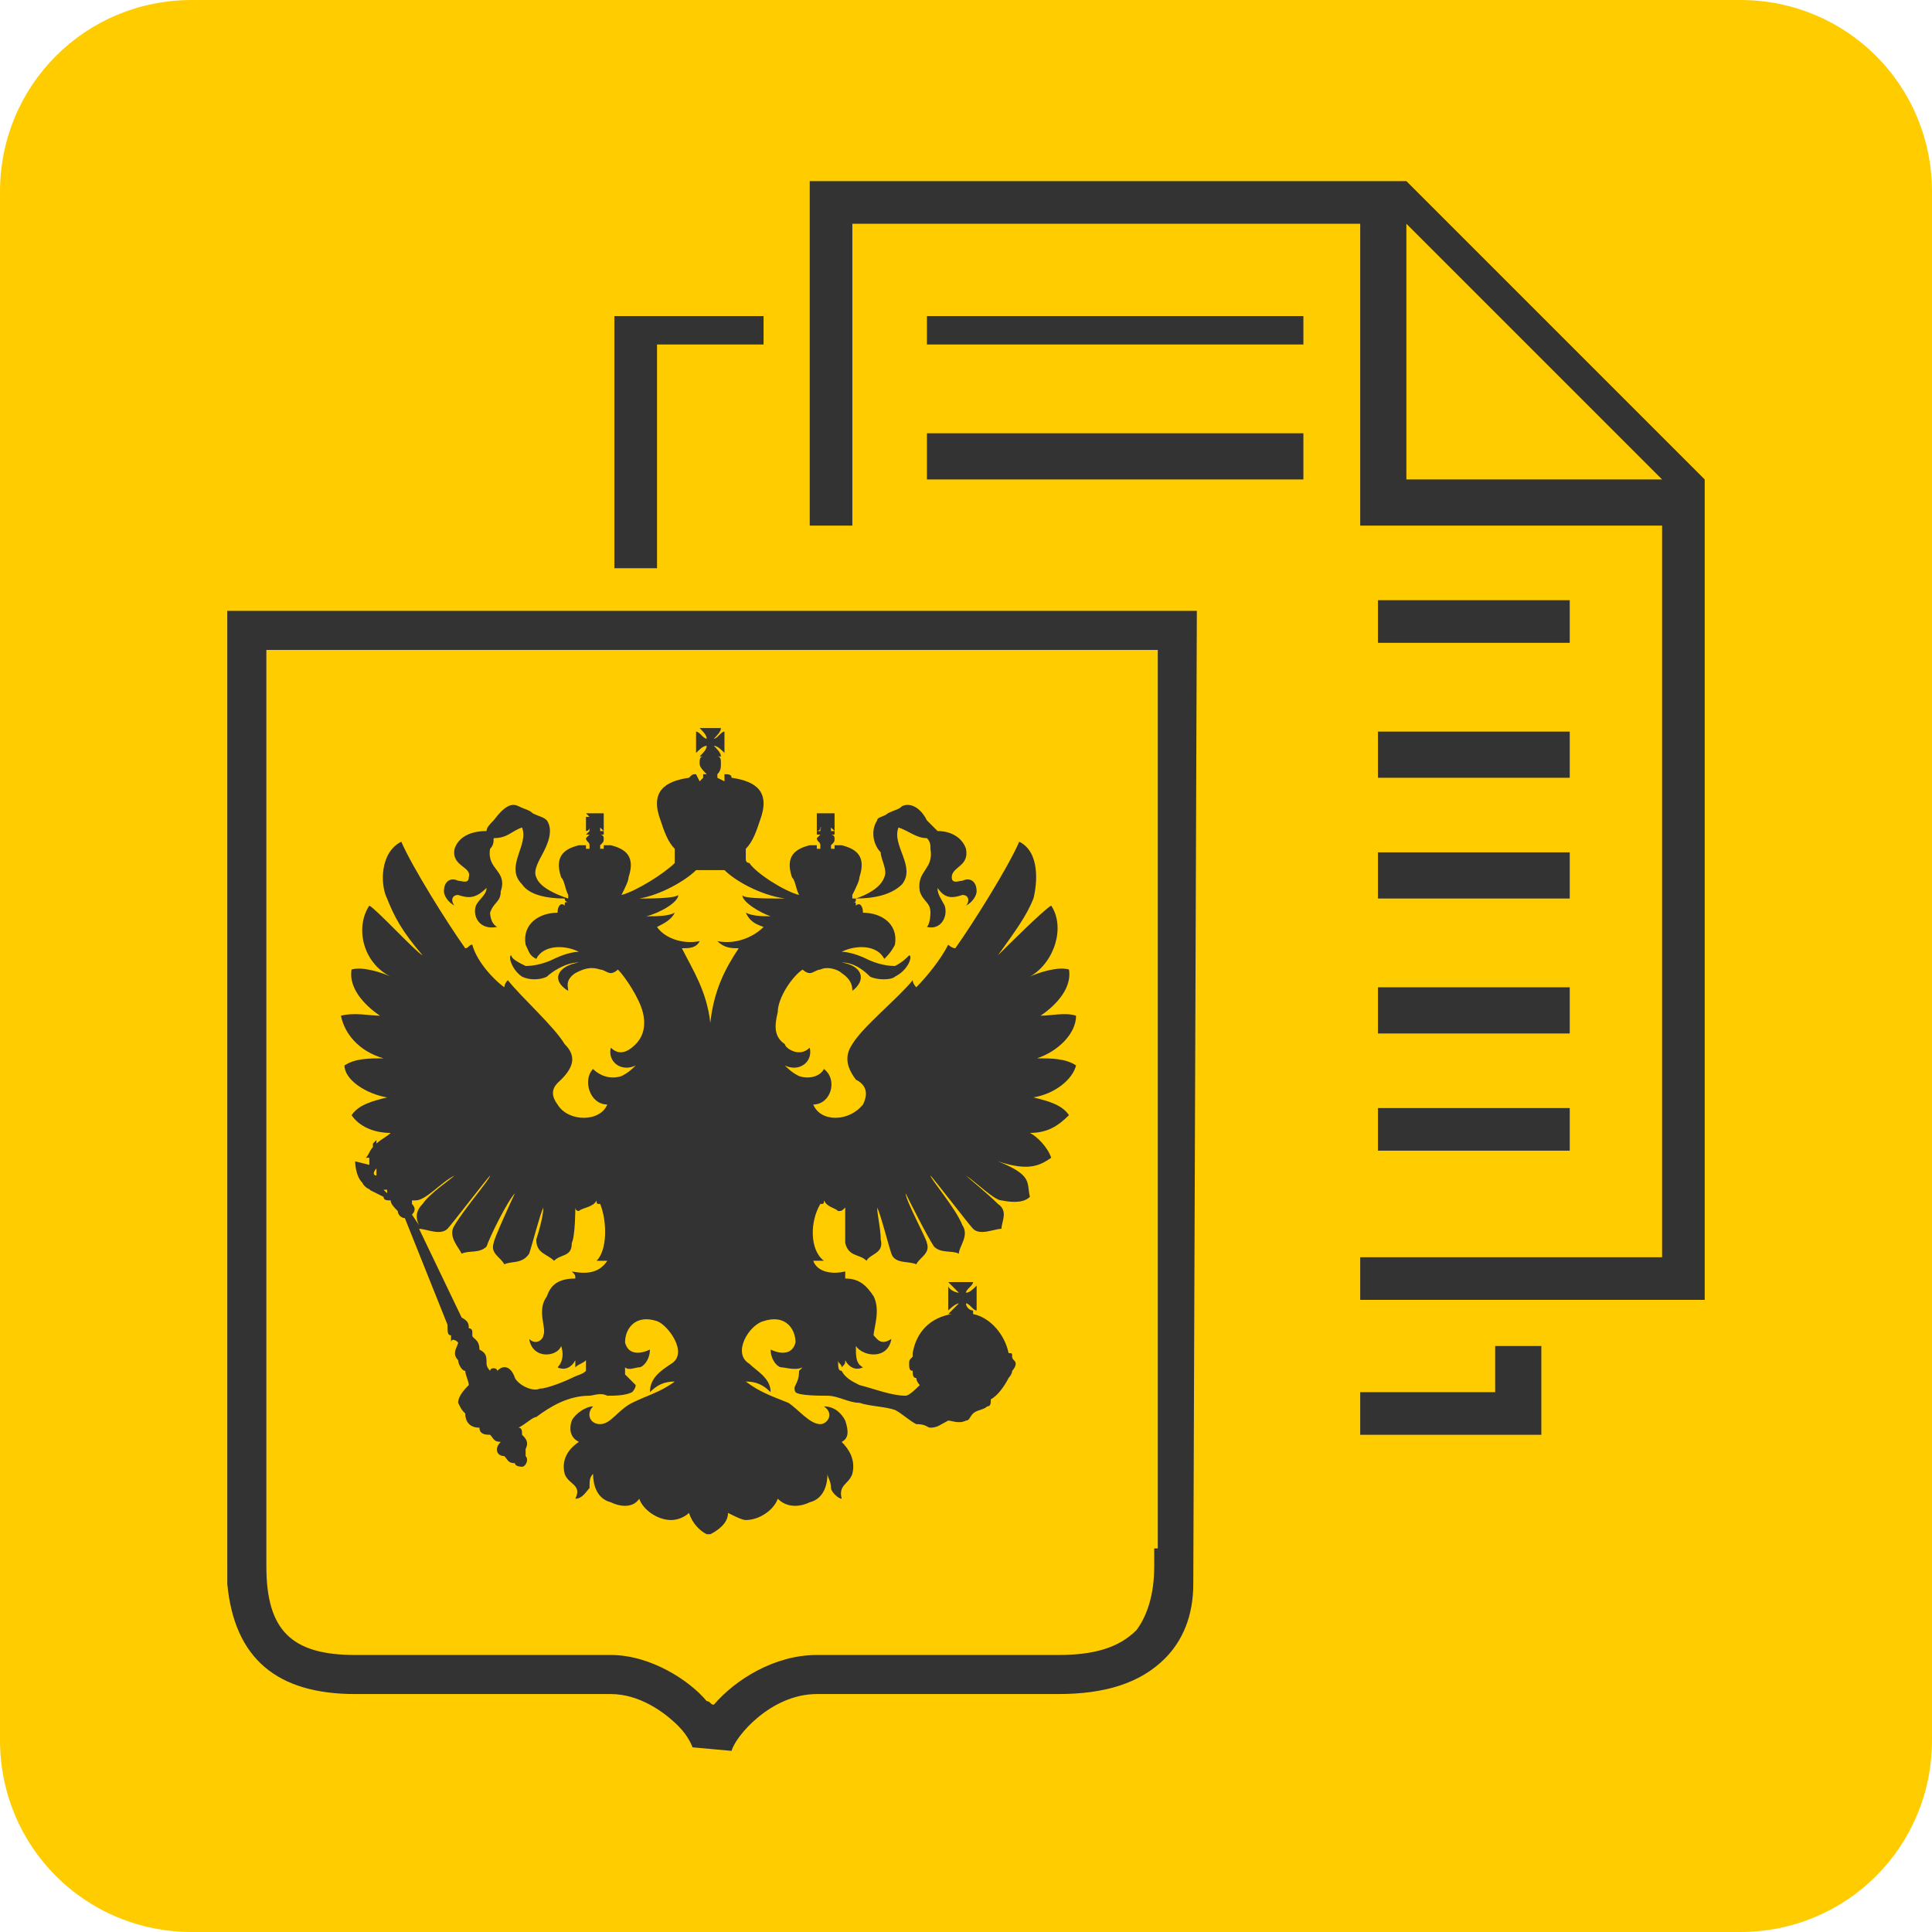
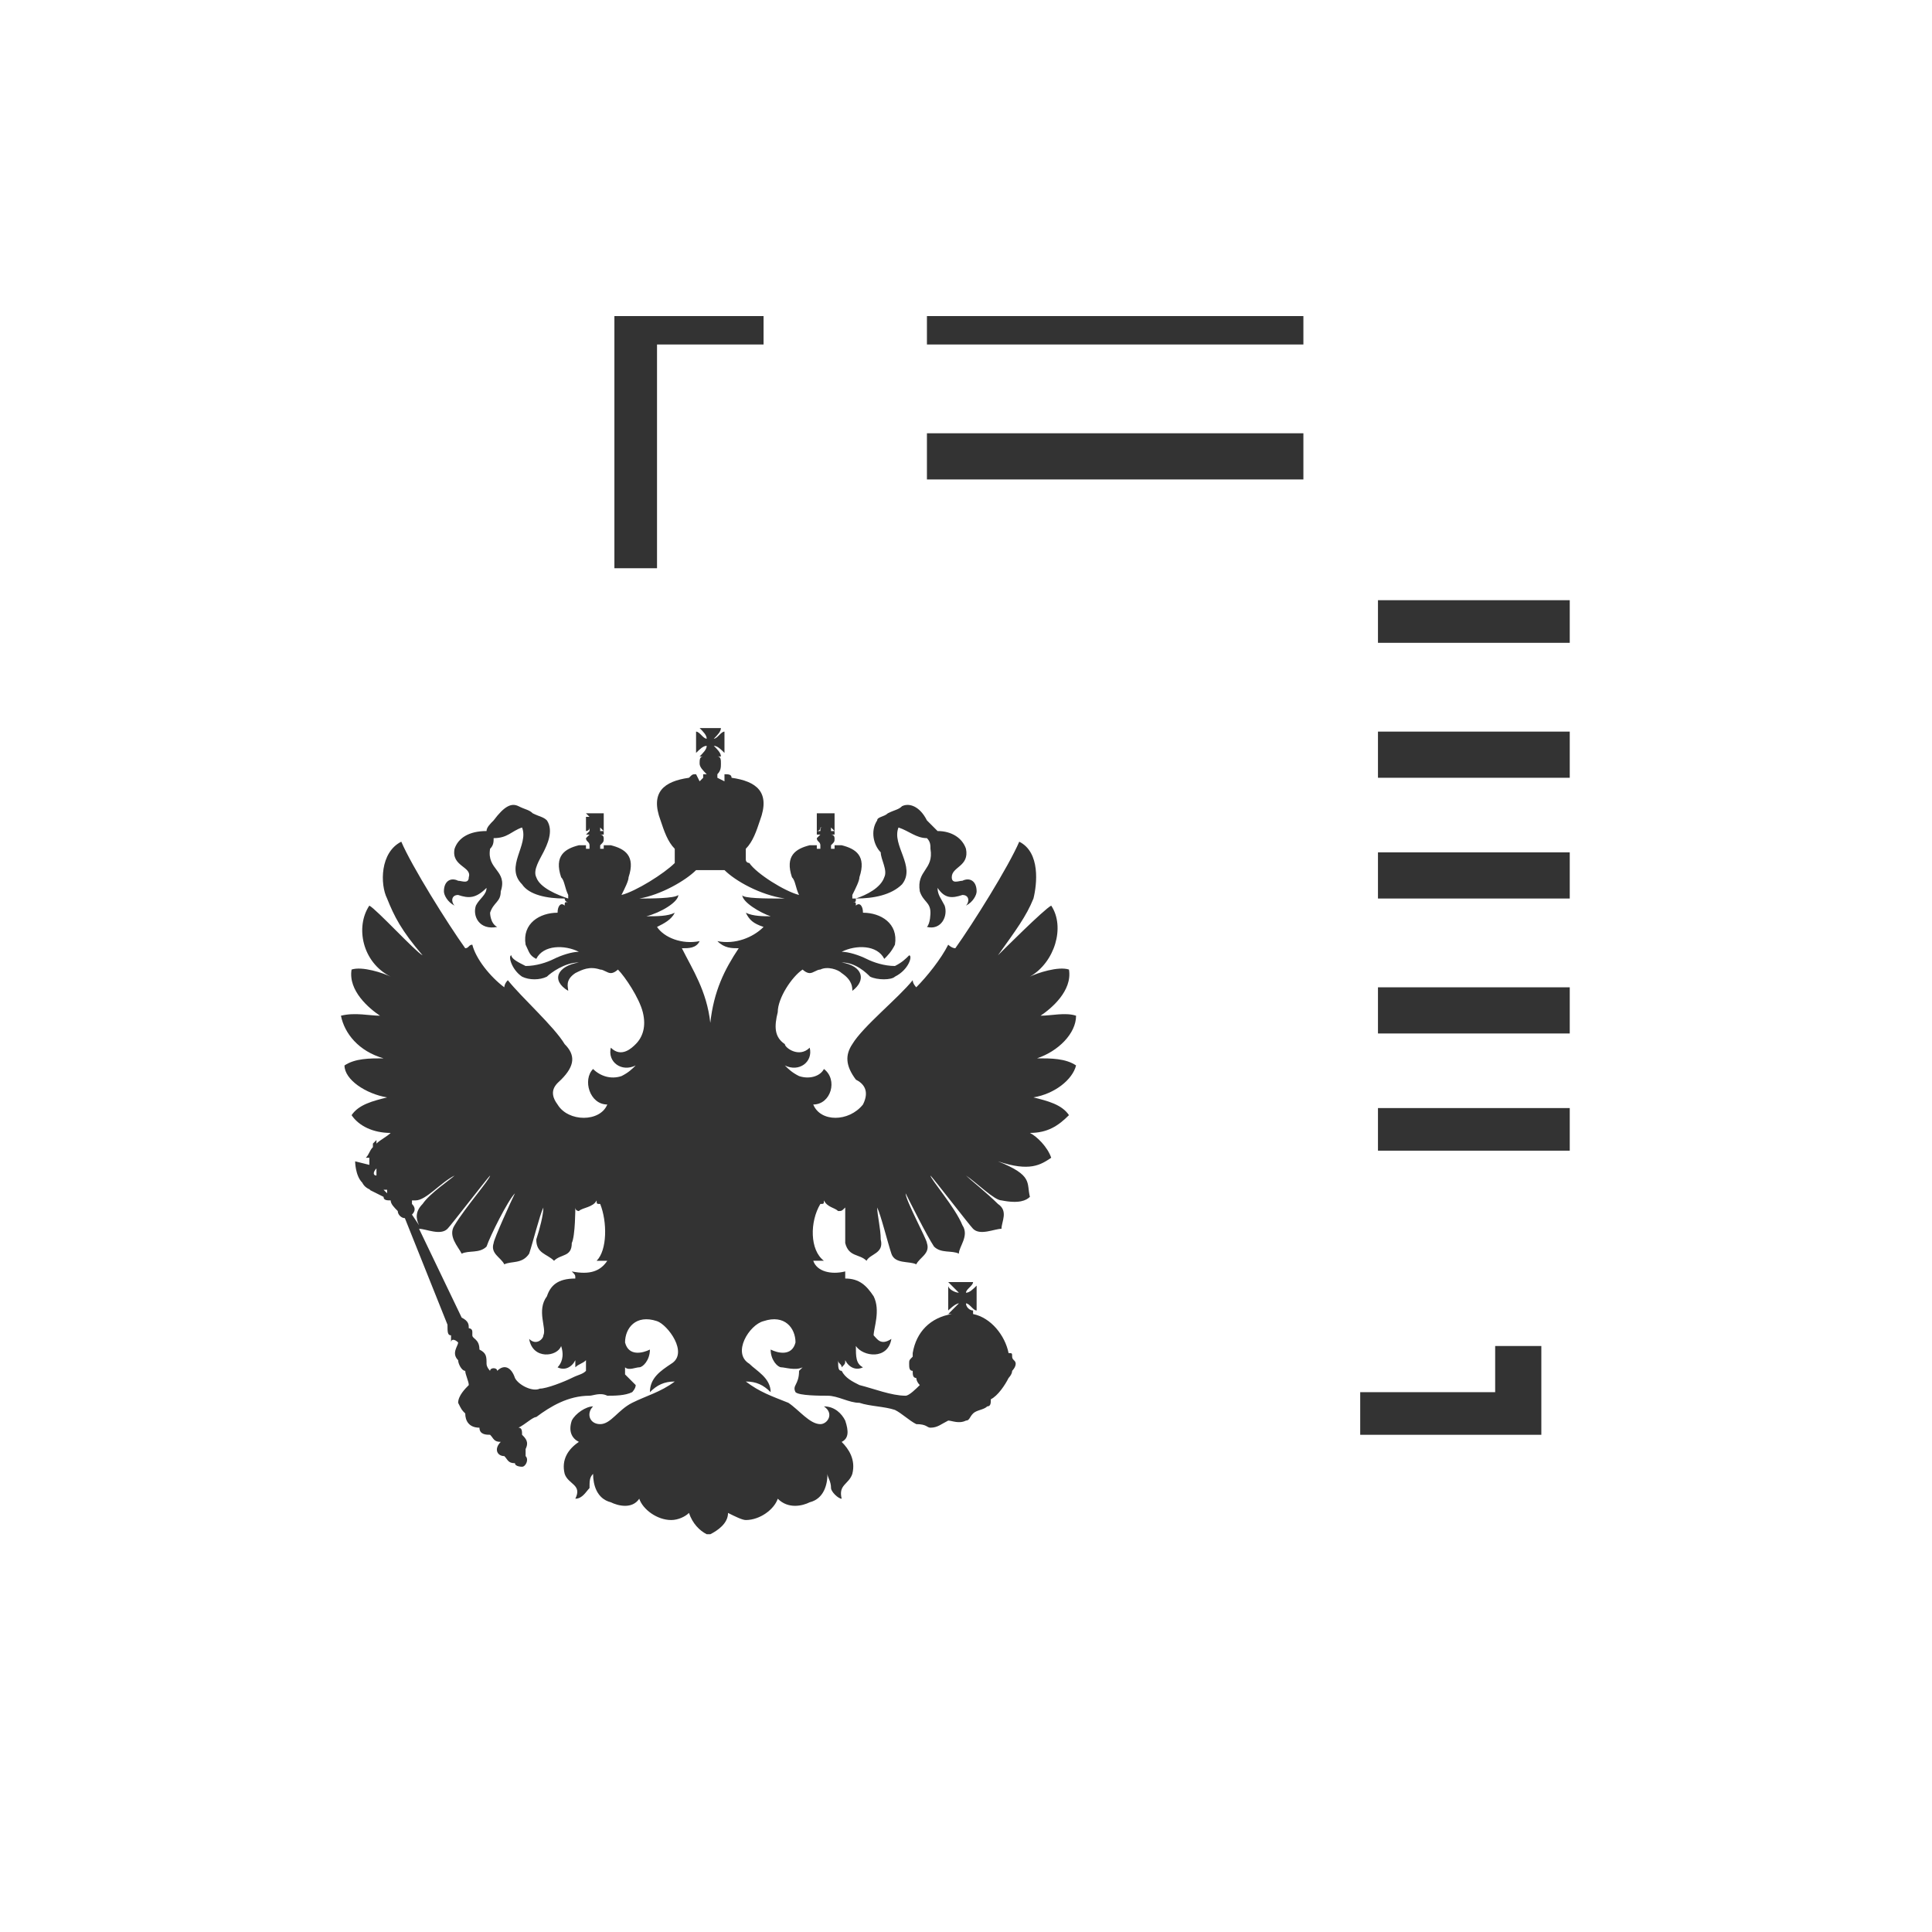
<svg xmlns="http://www.w3.org/2000/svg" xml:space="preserve" width="544px" height="544px" version="1.0" shape-rendering="geometricPrecision" text-rendering="geometricPrecision" image-rendering="optimizeQuality" fill-rule="evenodd" clip-rule="evenodd" viewBox="0 0 544 544">
  <g id="Слой_x0020_1">
    <g id="_779068528">
-       <path fill="#FFCC00" d="M54 0l436 0c30,0 54,24 54,54l0 436c0,30 -24,54 -54,54l-436 0c-30,0 -54,-24 -54,-54l0 -436c0,-30 24,-54 54,-54l0 0z" />
-       <path fill="#FFCC00" d="M64 24c-22,0 -40,18 -40,40l0 416c0,22 18,40 40,40l416 0c22,0 40,-18 40,-40l0 -416c0,-22 -18,-40 -40,-40l-416 0z" />
-       <path fill="#333333" fill-rule="nonzero" d="M326 183l0 253 -1 0 0 5c0,8 -2,14 -5,18 -5,5 -12,7 -22,7l-68 0c-12,0 -23,7 -29,14 -1,0 -1,-1 -2,-1 -5,-6 -16,-13 -27,-13l-72 0c-18,0 -25,-7 -25,-25l0 -258 251 0zm-262 258l0 5 0 0c2,21 14,31 36,31l71 0 1 0c8,0 15,5 19,9 3,3 4,6 4,6l11 1c1,-4 11,-16 24,-16l68 0c13,0 23,-3 30,-10 5,-5 8,-12 8,-21l1 -274 -273 0 0 269z" />
      <path fill="#333333" fill-rule="nonzero" d="M117 327c0,0 0,0 0,0 0,0 1,0 2,0 -1,0 -2,0 -2,0zm11 4c-1,1 -7,5 -9,8 -2,2 -2,4 -1,6l-2 -3c1,-1 1,-2 0,-3 0,0 0,0 0,0 0,0 0,0 0,-1 0,0 1,0 1,0 3,0 7,-5 11,-7zm10 0c0,1 -7,9 -10,14 -2,3 1,6 2,8 2,-1 5,0 7,-2 1,-3 6,-13 8,-15 -1,2 -6,13 -6,14 -1,3 2,4 3,6 2,-1 5,0 7,-3 1,-3 3,-11 4,-13 0,2 -1,6 -2,9 0,4 3,4 5,6 2,-2 5,-1 5,-5 1,-2 1,-10 1,-10 0,1 1,1 1,1 1,-1 4,-1 5,-3 0,1 0,1 1,1 2,5 2,13 -1,16 1,0 2,0 3,0 -2,3 -5,4 -10,3 1,1 1,1 1,2 -5,0 -7,2 -8,5 -3,4 0,9 -1,11 0,1 -2,3 -4,1 1,6 8,5 9,2 1,3 0,5 -1,6 2,1 4,0 5,-2 0,1 0,1 0,2 1,-1 2,-1 3,-2 0,1 0,2 0,3 -1,1 -2,1 -4,2 -2,1 -7,3 -9,3 -2,1 -6,-1 -7,-3 -1,-3 -3,-4 -5,-2 0,-1 -2,-1 -2,0 0,0 -1,-1 -1,-2 0,-2 0,-3 -2,-4 0,-3 -2,-3 -2,-4 0,0 0,-1 0,-1 0,-1 -1,-1 -1,-1 0,-1 0,-2 -2,-3l-12 -25c2,0 6,2 8,0 1,-1 11,-14 12,-15zm-29 5l-1 -1c0,0 0,0 1,0 0,0 0,1 0,1zm-3 -5c0,0 0,0 0,0 -1,0 -1,-1 0,-2 0,0 0,0 0,0l1 0 -1 0c0,1 0,1 0,2zm6 -3c0,0 0,0 0,0 0,0 0,0 0,0 0,0 0,0 0,0 0,0 0,0 0,0zm68 -75c6,-1 13,-5 16,-8 1,0 3,0 4,0 2,0 3,0 4,0 3,3 10,7 17,8l-1 0c-4,0 -11,0 -11,-1 0,2 5,5 8,6 -2,0 -5,0 -7,-1 1,2 2,3 5,4 -3,3 -8,5 -13,4 2,2 4,2 6,2 -4,6 -7,12 -8,21 -1,-9 -5,-15 -8,-21 2,0 4,0 5,-2 -5,1 -10,-1 -12,-4 2,-1 4,-2 5,-4 -2,1 -5,1 -8,1 4,-1 9,-4 9,-6 -1,1 -8,1 -11,1zm-84 33c1,5 5,10 12,12 -4,0 -8,0 -11,2 0,4 6,8 12,9 -4,1 -8,2 -10,5 2,3 6,5 11,5 -1,1 -3,2 -4,3 0,0 0,-1 0,-1 -1,1 -1,1 -1,1 0,0 0,0 0,0 0,1 0,1 0,1 -1,1 -1,2 -2,3 0,0 1,0 1,0 0,0 0,1 0,1 0,0 0,1 0,1l-4 -1c0,0 0,4 2,6 1,2 3,2 2,2l4 2c0,1 1,1 2,1 0,0 0,0 0,0 0,1 1,2 2,3 0,1 1,2 2,2l12 30c0,2 0,3 1,3 0,1 0,1 0,2 0,-1 1,-1 2,0 0,1 -2,3 0,5 0,1 1,3 2,3 0,1 1,3 1,4 -1,1 -3,3 -3,5 1,2 1,2 2,3 0,2 1,4 4,4 0,2 2,2 3,2 1,1 1,2 3,2 -2,2 -1,4 1,4 1,1 1,2 3,2 0,1 2,1 2,1 1,0 2,-2 1,-3 0,-1 0,-2 0,-2 1,-2 0,-3 -1,-4 0,-1 0,-2 -1,-2 2,-1 4,-3 5,-3 4,-3 9,-6 15,-6 1,0 3,-1 5,0 2,0 5,0 7,-1 0,0 1,-1 1,-2 -1,-1 -2,-2 -3,-3 0,-1 0,-1 0,-2 1,1 3,0 4,0 1,0 3,-2 3,-5 -2,1 -6,2 -7,-2 0,-4 3,-8 9,-6 3,1 9,9 4,12 -3,2 -6,4 -6,8 2,-2 4,-3 7,-3 -4,3 -8,4 -12,6 -4,2 -6,6 -9,6 -3,0 -4,-3 -2,-5 -2,0 -5,2 -6,4 -1,3 0,5 2,6 -3,2 -5,5 -4,9 1,3 5,3 3,7 2,0 3,-2 4,-3 0,-2 0,-3 1,-4 0,3 1,7 5,8 2,1 6,2 8,-1 1,3 5,6 9,6 2,0 4,-1 5,-2 1,3 3,5 5,6l0 0c1,0 1,0 1,0 0,0 0,0 0,0l0 0c2,-1 5,-3 5,-6 2,1 4,2 5,2 4,0 8,-3 9,-6 3,3 7,2 9,1 4,-1 5,-5 5,-8 0,1 1,2 1,4 0,1 2,3 3,3 -1,-4 2,-4 3,-7 1,-4 -1,-7 -3,-9 2,-1 2,-3 1,-6 -1,-2 -3,-4 -6,-4 3,2 1,5 -1,5 -3,0 -6,-4 -9,-6 -5,-2 -8,-3 -12,-6 3,0 5,1 7,3 0,-4 -4,-6 -6,-8 -5,-3 0,-11 4,-12 6,-2 9,2 9,6 -1,4 -5,3 -7,2 0,3 2,5 3,5 1,0 4,1 6,0 0,0 -1,1 -1,1 0,4 -2,4 -1,6 1,1 7,1 9,1 3,0 6,2 9,2 3,1 7,1 10,2 2,1 4,3 6,4 3,0 3,1 4,1 2,0 3,-1 5,-2 1,0 3,1 5,0 1,0 1,-1 2,-2 1,-1 3,-1 4,-2 1,0 1,-1 1,-2 2,-1 4,-4 5,-6 0,0 1,-1 1,-2 0,0 0,0 0,0 0,0 1,-1 1,-2 0,-1 -1,-1 -1,-2 0,0 0,0 0,0 0,-1 0,-1 -1,-1 -1,-5 -5,-10 -10,-11 0,0 0,0 0,0l0 0c0,0 0,-1 0,-1 -1,0 -2,-1 -2,-2 1,0 2,2 3,2l0 -7c-1,1 -2,2 -3,2 0,-1 2,-2 2,-3l-7 0c1,1 2,2 3,3 -1,0 -3,-1 -3,-2l0 7c0,0 2,-2 3,-2 -1,1 -2,2 -3,3l1 0c-6,1 -10,5 -11,11 0,0 0,0 0,1 0,0 0,0 0,0 -1,1 -1,1 -1,2 0,1 0,2 1,2 0,0 0,0 0,0 0,1 0,2 1,2 0,0 0,1 1,2 -1,1 -3,3 -4,3 -4,0 -9,-2 -13,-3 -2,-1 -4,-2 -5,-4 -1,0 -1,-1 -1,-3 0,1 1,1 1,2 1,-1 1,-1 1,-2 1,2 3,3 5,2 -2,-1 -2,-3 -2,-6 2,3 9,4 10,-2 -3,2 -4,0 -5,-1 0,-2 2,-7 0,-11 -2,-3 -4,-5 -8,-5 0,-1 0,-1 0,-2 -4,1 -8,0 -9,-3 1,0 2,0 3,0 -4,-3 -4,-11 -1,-16 1,0 1,0 1,-1 1,2 3,2 4,3 1,0 1,0 2,-1 0,0 0,8 0,10 1,4 4,3 6,5 1,-2 5,-2 4,-6 0,-3 -1,-7 -1,-9 1,2 3,10 4,13 1,3 5,2 7,3 1,-2 4,-3 3,-6 0,-1 -6,-12 -6,-14 1,2 6,12 8,15 2,2 5,1 7,2 0,-2 3,-5 1,-8 -2,-5 -9,-13 -9,-14 1,1 11,14 12,15 2,2 6,0 8,0 0,-2 2,-5 -1,-7 -3,-3 -8,-7 -9,-8 3,2 8,7 10,7 5,1 7,0 8,-1 -1,-4 1,-6 -9,-10 9,3 12,1 15,-1 -1,-3 -4,-6 -6,-7 5,0 8,-2 11,-5 -2,-3 -6,-4 -10,-5 6,-1 11,-5 12,-9 -3,-2 -7,-2 -11,-2 6,-2 11,-7 11,-12 -3,-1 -7,0 -10,0 3,-2 9,-7 8,-13 -3,-1 -9,1 -11,2 7,-4 10,-14 6,-20 -2,1 -14,13 -15,14 5,-7 8,-11 10,-16 1,-4 2,-13 -4,-16 -3,7 -13,23 -18,30 -1,0 -2,-1 -2,-1 -2,4 -6,9 -9,12 0,0 -1,-1 -1,-2 -4,5 -14,13 -17,18 -2,3 -2,6 1,10 2,1 4,3 2,7 -4,5 -12,5 -14,0 5,0 7,-7 3,-10 -1,2 -4,3 -7,2 -2,-1 -3,-2 -4,-3 4,2 8,-1 7,-5 -3,3 -7,0 -7,-1 -3,-2 -3,-5 -2,-9 0,-4 4,-10 7,-12 0,0 1,1 2,1 1,0 2,-1 3,-1 2,-1 5,0 6,1 3,2 3,4 3,5 4,-3 3,-7 -3,-8 4,0 7,3 8,4 2,1 6,1 7,0 4,-2 5,-6 4,-6 -1,1 -2,2 -4,3 -3,0 -6,-1 -8,-2 -2,-1 -5,-2 -7,-2 4,-2 10,-2 12,2 1,-1 2,-2 3,-4 1,-6 -4,-9 -9,-9 0,-2 -1,-3 -2,-2 0,-1 0,-1 -1,-1 1,0 1,0 1,-1 5,0 10,-1 13,-4 4,-5 -3,-11 -1,-16 3,1 5,3 8,3 1,1 1,2 1,3 1,6 -4,6 -3,12 1,3 3,3 3,6 0,0 0,3 -1,4 4,1 6,-3 5,-6 -1,-2 -2,-3 -2,-5 2,3 4,3 7,2 2,0 2,2 1,3 2,-1 3,-3 3,-4 0,-3 -2,-4 -4,-3 -1,0 -3,1 -3,-1 0,-3 5,-3 4,-8 -1,-3 -4,-5 -8,-5 -1,-1 -2,-2 -3,-3 -2,-4 -5,-5 -7,-4 -1,1 -2,1 -4,2 -1,1 -3,1 -3,2 -2,3 -1,7 1,9 0,2 2,5 1,7 -1,3 -5,5 -8,6 -1,0 -1,0 -1,0l0 -1c1,-2 2,-4 2,-5 2,-6 -1,-8 -5,-9 0,0 -1,0 -2,0l0 0 0 1 -1 0 0 -1 0 0c1,-1 1,-1 1,-2 0,0 0,-1 -1,-1l1 0 0 -1c0,0 -1,0 -1,0 0,-1 0,-1 0,-1 0,0 0,0 0,0 1,1 1,1 1,1l0 0 0 -4 0 0c0,0 0,0 -1,0 0,1 0,1 0,1 0,0 0,0 0,-1 0,0 1,0 1,0l0 -1 -5 0 0 1c1,0 1,0 1,0 0,1 0,1 1,1 -1,0 -1,0 -1,-1 0,0 -1,0 -1,0l0 0 0 4 0 0c0,0 1,0 1,-1 0,0 0,0 1,0 -1,0 -1,0 -1,1 0,0 0,0 -1,0l0 1 1 0c0,0 -1,1 -1,1 0,1 1,1 1,2l0 0 0 1 -1 0 0 -1 0 0c-1,0 -1,0 -2,0 -4,1 -7,3 -5,9 1,1 1,3 2,5l0 0c-4,-1 -12,-6 -14,-9 0,0 -1,0 -1,-1l0 -3c2,-2 3,-5 4,-8 3,-8 -1,-11 -8,-12 0,-1 -1,-1 -2,-1l0 2 -2 -1 0 -1c0,0 0,0 0,0 1,-1 1,-2 1,-3 0,-1 0,-2 -1,-2l1 0c0,-1 -1,-2 -2,-3 1,0 2,1 3,2l0 -6c-1,0 -2,2 -3,2 1,-1 2,-2 2,-3l-6 0c1,1 2,2 2,3 -1,0 -2,-2 -3,-2l0 6c1,-1 2,-2 3,-2 0,1 -1,2 -2,3l1 0c-1,0 -1,1 -1,2 0,1 1,2 2,3 -1,0 -1,0 -1,0l0 1 -1 1 -1 -2c-1,0 -1,0 -2,1 -7,1 -11,4 -8,12 1,3 2,6 4,8l0 4c0,0 0,0 0,0 -3,3 -11,8 -15,9l0 0c1,-2 2,-4 2,-5 2,-6 -1,-8 -5,-9 -1,0 -1,0 -2,0l0 0 0 1 -1 0 0 -1 0 0c1,-1 1,-1 1,-2 0,0 0,-1 -1,-1l1 0 0 -1c0,0 -1,0 -1,0 0,-1 0,-1 0,-1 0,0 0,0 0,0 1,1 1,1 1,1l0 0 0 -4 0 0c0,0 0,0 -1,0 0,1 0,1 0,1 0,0 0,0 0,-1 0,0 1,0 1,0l0 -1 -5 0 1 1c0,0 0,0 0,0 0,1 0,1 0,1 0,0 0,0 0,-1 0,0 -1,0 -1,0l0 0 0 4 0 0c0,0 1,0 1,-1 0,0 0,0 0,0 0,0 0,0 0,1 0,0 0,0 0,0l-1 1 1 0c0,0 -1,1 -1,1 0,1 1,1 1,2l0 0 0 1 -1 0 0 -1 0 0c-1,0 -1,0 -2,0 -4,1 -7,3 -5,9 1,1 1,3 2,5l0 1c0,0 0,0 0,0 -3,-1 -8,-3 -9,-6 -1,-2 1,-5 2,-7 1,-2 3,-6 1,-9 -1,-1 -2,-1 -4,-2 -1,-1 -2,-1 -4,-2 -2,-1 -4,0 -7,4 -1,1 -2,2 -2,3 -5,0 -8,2 -9,5 -1,5 5,5 4,8 0,2 -2,1 -3,1 -2,-1 -4,0 -4,3 0,1 1,3 3,4 -1,-1 -1,-3 1,-3 3,1 5,1 8,-2 0,2 -2,3 -3,5 -1,3 1,7 6,6 -2,-1 -2,-4 -2,-4 1,-3 3,-3 3,-6 2,-6 -4,-6 -3,-12 1,-1 1,-2 1,-3 4,0 5,-2 8,-3 2,5 -5,11 0,16 2,3 7,4 12,4 0,0 0,1 1,1 -1,0 -1,0 -1,1 -1,-1 -2,0 -2,2 -5,0 -10,3 -9,9 1,2 1,3 3,4 2,-4 8,-4 12,-2 -2,0 -5,1 -7,2 -2,1 -5,2 -8,2 -2,-1 -4,-2 -4,-3 -1,0 0,4 3,6 2,1 5,1 7,0 1,-1 5,-4 9,-4 -6,1 -8,5 -3,8 0,-1 -1,-3 2,-5 2,-1 4,-2 7,-1 1,0 2,1 3,1 1,0 2,-1 2,-1 2,2 6,8 7,12 1,4 0,7 -2,9 -1,1 -4,4 -7,1 -1,4 3,7 7,5 -1,1 -2,2 -4,3 -3,1 -6,0 -8,-2 -3,3 -1,10 4,10 -2,5 -11,5 -14,0 -3,-4 0,-6 1,-7 4,-4 4,-7 1,-10 -3,-5 -12,-13 -16,-18 -1,1 -1,2 -1,2 -4,-3 -8,-8 -9,-12 -1,0 -1,1 -2,1 -5,-7 -15,-23 -18,-30 -6,3 -6,12 -4,16 2,5 4,9 10,16 -2,-1 -13,-13 -15,-14 -4,6 -2,16 6,20 -2,-1 -8,-3 -11,-2 -1,6 5,11 8,13 -3,0 -7,-1 -11,0z" />
      <polygon fill="#333333" fill-rule="nonzero" points="388,253 442,253 442,240 388,240 " />
      <polygon fill="#333333" fill-rule="nonzero" points="388,291 442,291 442,278 388,278 " />
      <polygon fill="#333333" fill-rule="nonzero" points="185,97 215,97 215,89 173,89 173,160 185,160 " />
      <polygon fill="#333333" fill-rule="nonzero" points="388,181 442,181 442,169 388,169 " />
      <polygon fill="#333333" fill-rule="nonzero" points="388,324 442,324 442,312 388,312 " />
      <polygon fill="#333333" fill-rule="nonzero" points="261,135 367,135 367,122 261,122 " />
      <polygon fill="#333333" fill-rule="nonzero" points="261,97 367,97 367,89 261,89 " />
      <polygon fill="#333333" fill-rule="nonzero" points="421,392 383,392 383,404 434,404 434,379 421,379 " />
-       <path fill="#333333" fill-rule="nonzero" d="M396 135l0 -72 72 72 -72 0zm0 -84l-168 0 0 97 12 0 0 -85 143 0 0 85 85 0 0 206 -85 0 0 12 97 0c0,-75 0,-155 0,-231l-84 -84z" />
      <polygon fill="#333333" fill-rule="nonzero" points="388,219 442,219 442,206 388,206 " />
    </g>
  </g>
</svg>